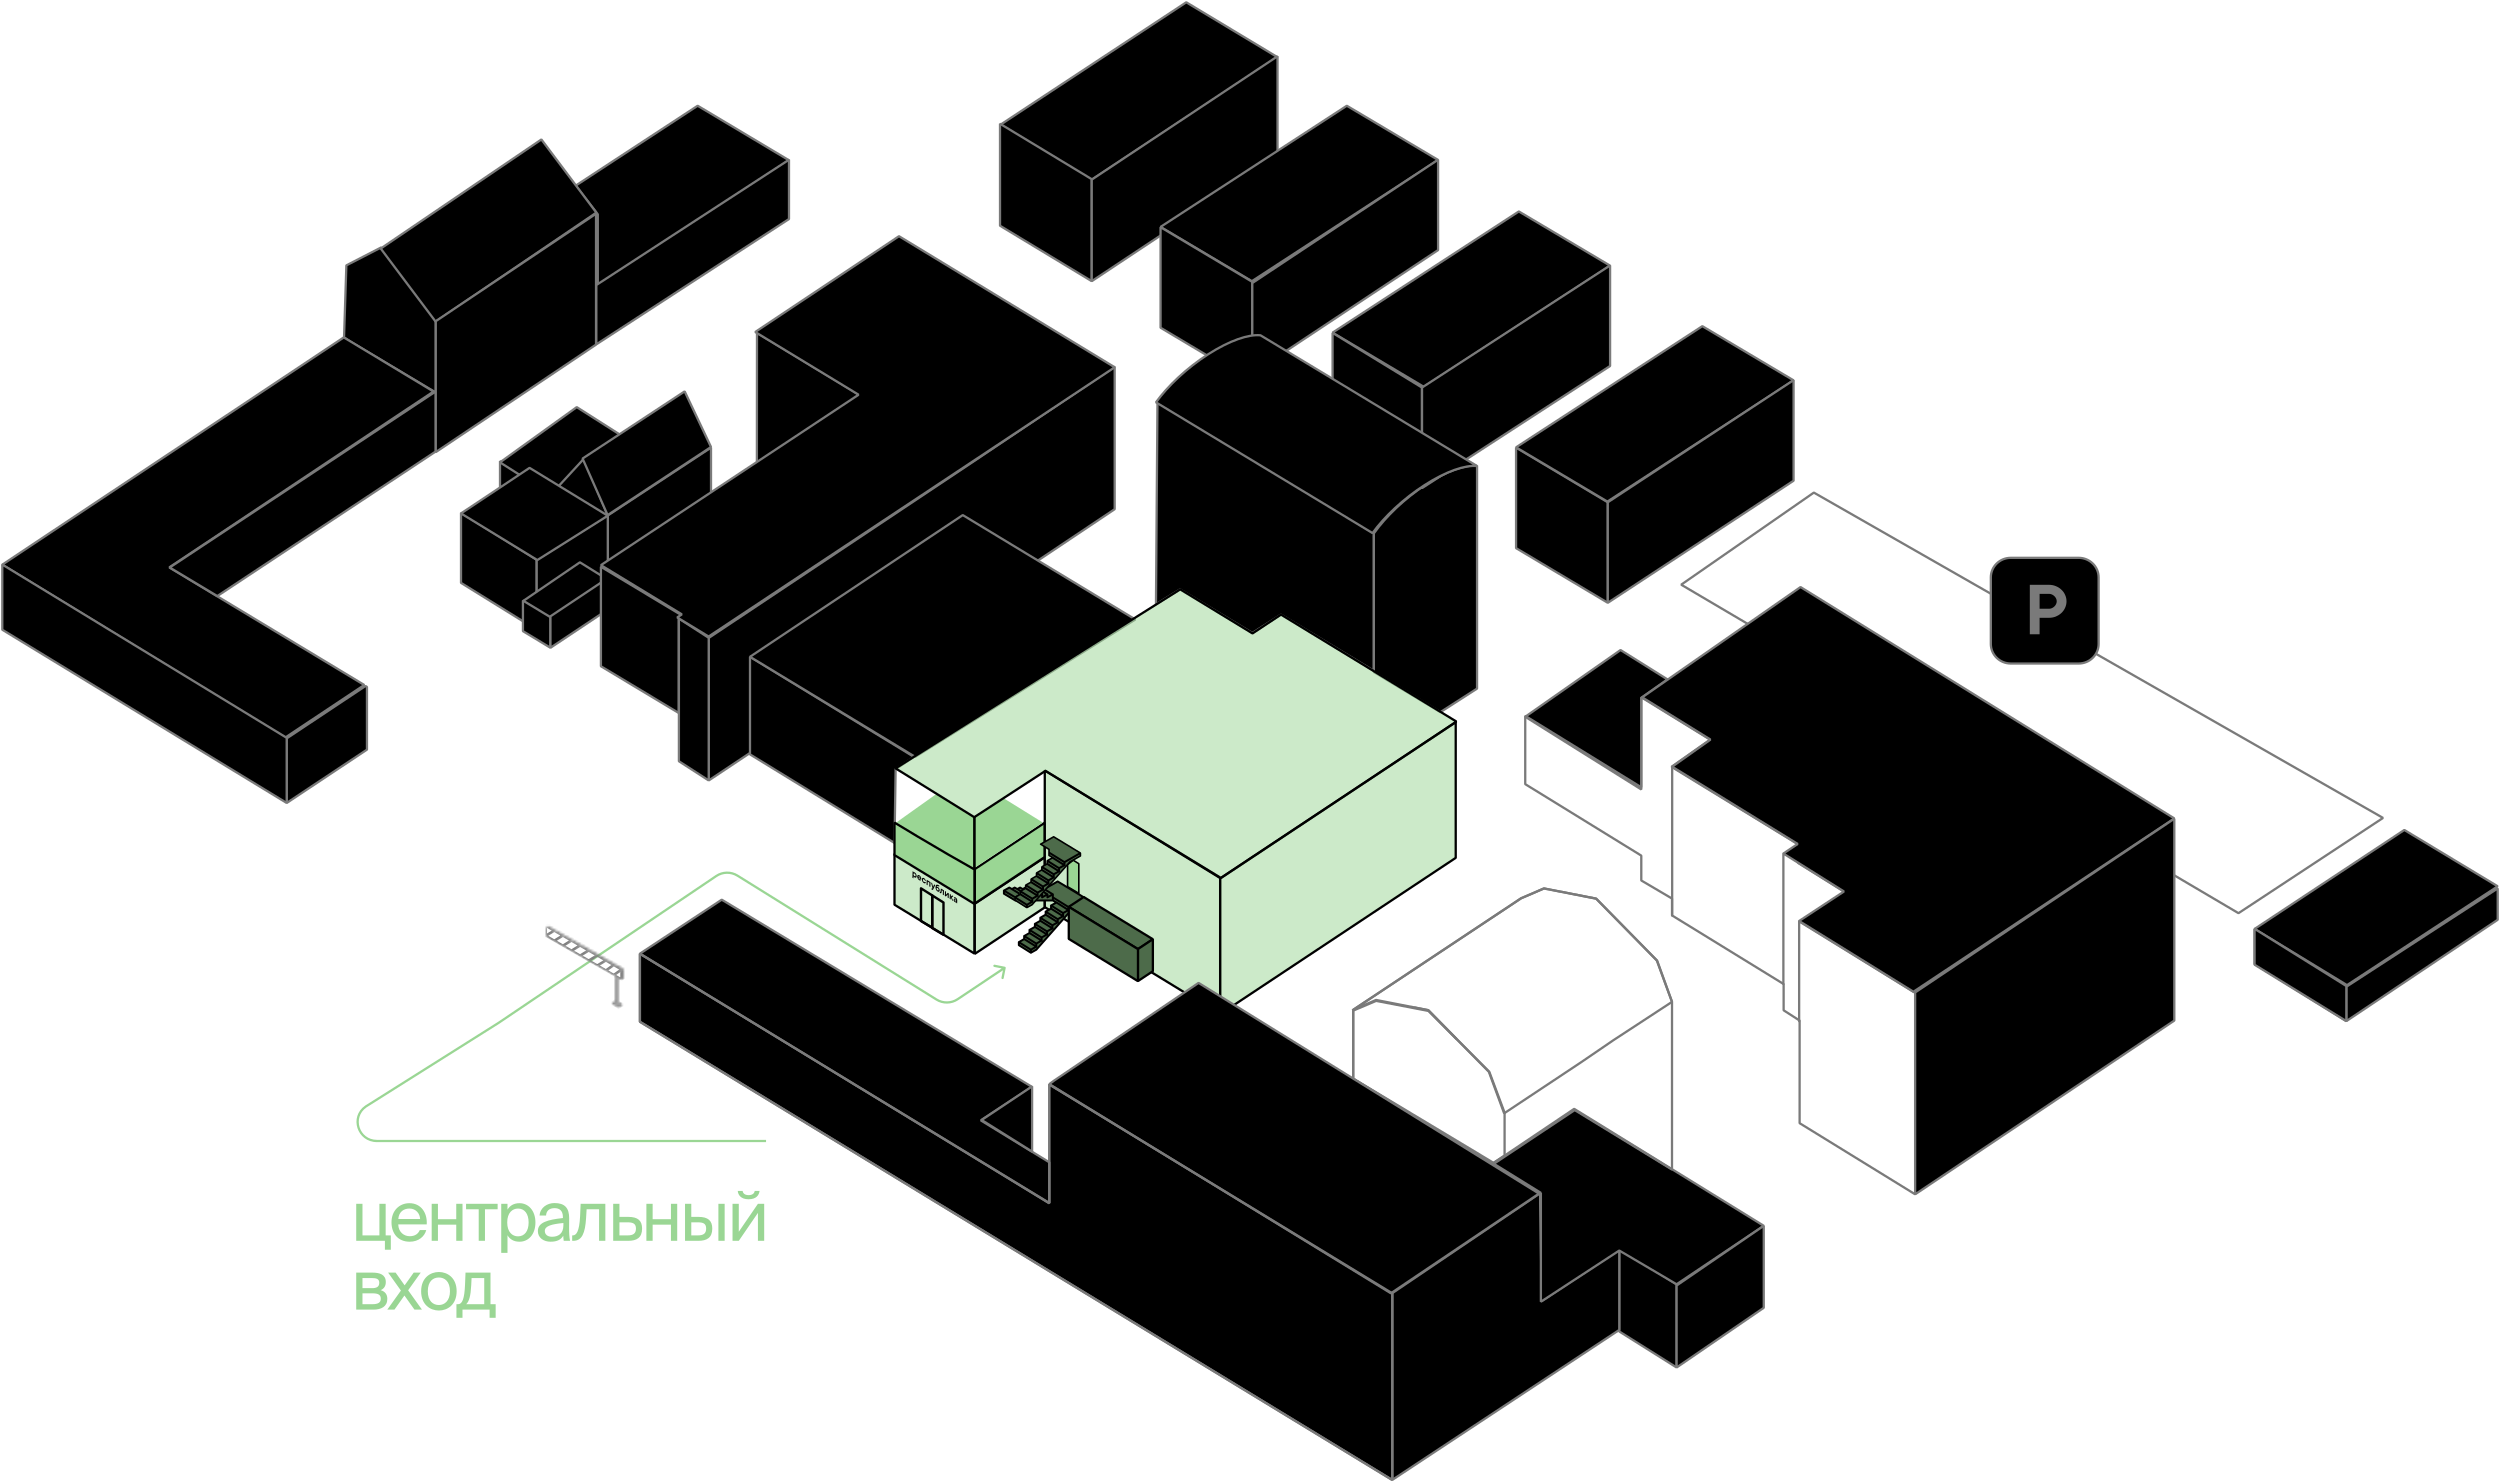
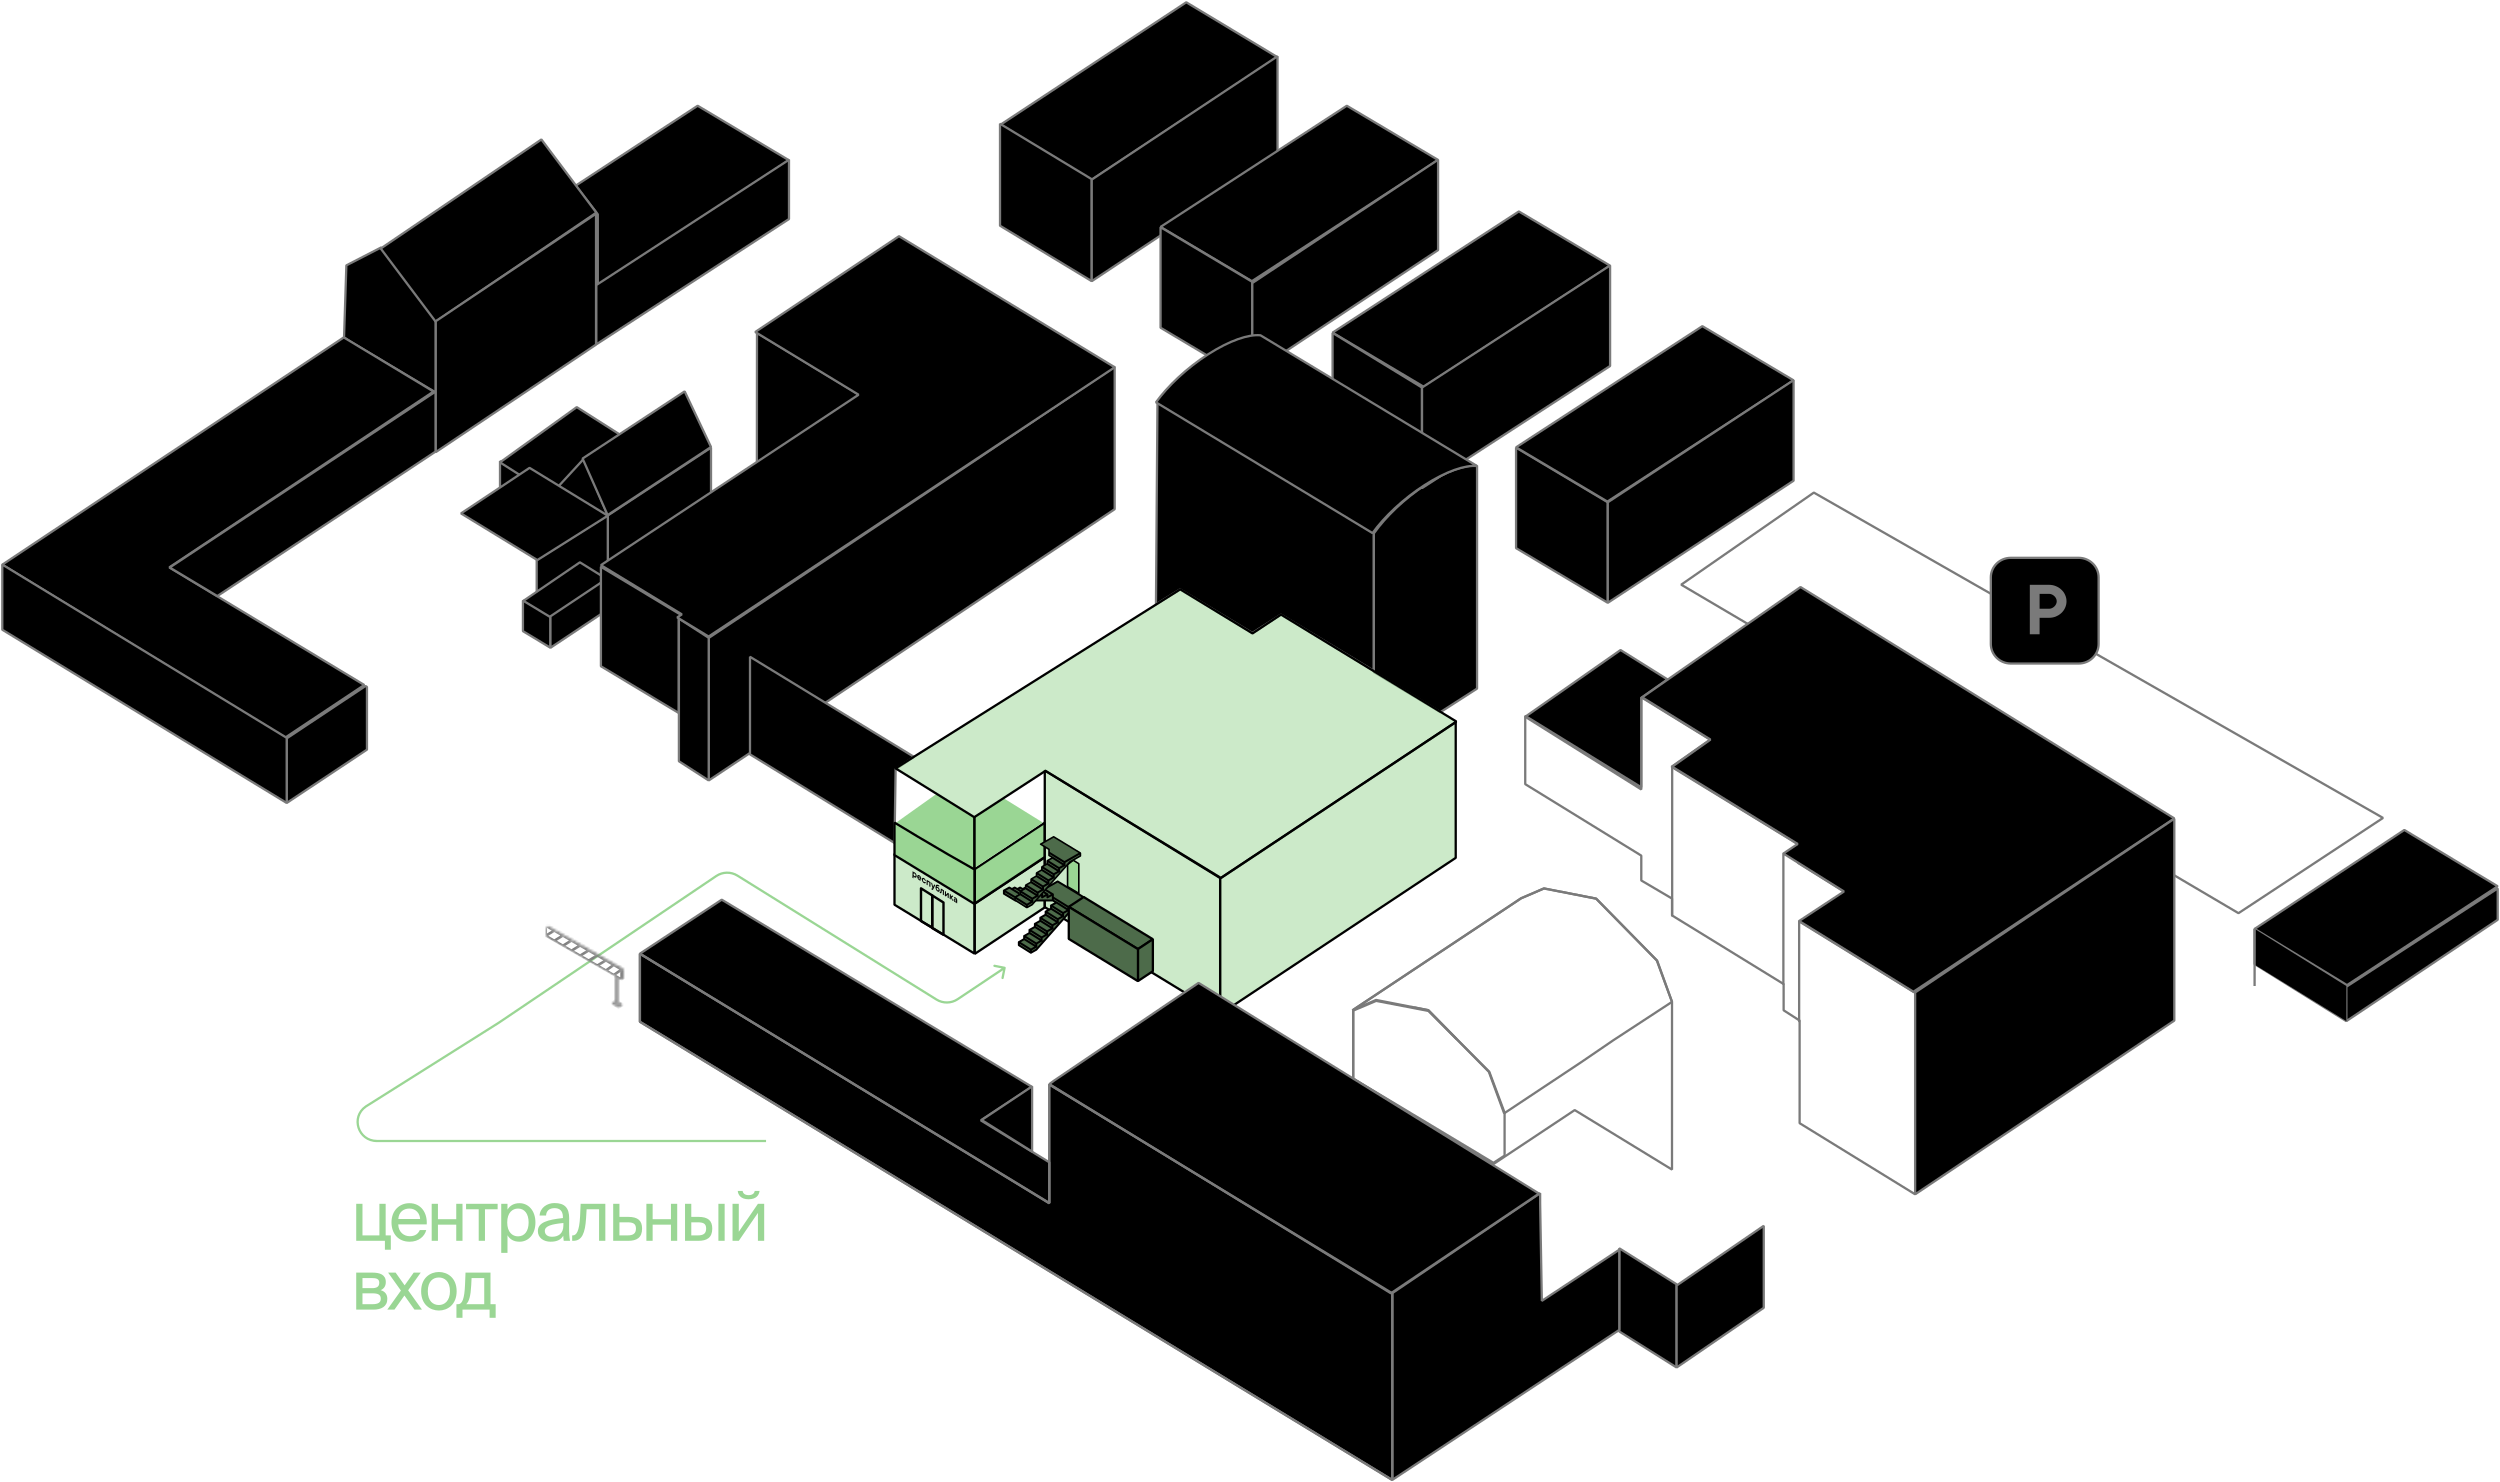
<svg xmlns="http://www.w3.org/2000/svg" width="1090" height="646" viewBox="0 0 1090 646" fill="none">
  <path d="M423.334 201.941L311.017 276.798L309 278.138V340.283V340.29L325.658 329.191L359.595 306.568L486 222.011V221.512V159.859L423.334 201.941Z" fill="black" stroke="#7A7A7A" stroke-miterlimit="10" stroke-linecap="round" stroke-linejoin="bevel" />
  <path d="M398.5 330L390.5 335.341L390 367.532L327 328.907V286.357L398.5 330Z" fill="black" stroke="#7A7A7A" stroke-miterlimit="10" stroke-linecap="round" stroke-linejoin="bevel" />
  <path d="M733 254.921L790.833 214.772L1039 356.618L975.977 398.146L733 254.921Z" stroke="#7A7A7A" stroke-miterlimit="10" stroke-linecap="round" stroke-linejoin="bevel" />
  <path d="M245 217.947V243.21L218 226.294V201.044L245 217.947Z" fill="black" stroke="#7A7A7A" stroke-miterlimit="10" stroke-linecap="round" stroke-linejoin="bevel" />
  <path d="M279 195.161V221.659L245 243.21V218.255L279 195.161Z" fill="black" stroke="#7A7A7A" stroke-miterlimit="10" stroke-linecap="round" stroke-linejoin="bevel" />
  <path d="M279 195.047L244.856 218.695L218 201.598L251.461 177.51L279 195.047Z" fill="black" stroke="#7A7A7A" stroke-miterlimit="10" stroke-linecap="round" stroke-linejoin="bevel" />
  <path d="M254.512 200.064L244 211.473V241.77L265 254.977V224.68L254.512 200.064Z" fill="black" stroke="#7A7A7A" stroke-miterlimit="10" stroke-linecap="round" stroke-linejoin="bevel" />
  <path d="M310 195.161V226.985L265 254.977V224.742L310 195.161Z" fill="black" stroke="#7A7A7A" stroke-miterlimit="10" stroke-linecap="round" stroke-linejoin="bevel" />
  <path d="M264.921 224.579L254 199.924L298.511 170.645L310 194.891L264.921 224.579Z" fill="black" stroke="#7A7A7A" stroke-miterlimit="10" stroke-linecap="round" stroke-linejoin="bevel" />
-   <path d="M234 244.039V274.589L201 254.135V223.598L234 244.039Z" fill="black" stroke="#7A7A7A" stroke-miterlimit="10" stroke-linecap="round" stroke-linejoin="bevel" />
  <path d="M265 224.579V255.138L234 274.589V244.036L265 224.579Z" fill="black" stroke="#7A7A7A" stroke-miterlimit="10" stroke-linecap="round" stroke-linejoin="bevel" />
  <path d="M265 224.844L234.275 244.19L201 223.853L230.887 203.986L265 224.844Z" fill="black" stroke="#7A7A7A" stroke-miterlimit="10" stroke-linecap="round" stroke-linejoin="bevel" />
  <path d="M375 172.348L330 202.024L330.045 145.149L375 172.348Z" fill="black" stroke="#7A7A7A" stroke-miterlimit="10" stroke-linecap="round" stroke-linejoin="bevel" />
  <path d="M252.836 245.171L228 262.101L240.182 269.687L265 252.744L252.836 245.171Z" fill="black" stroke="#7A7A7A" stroke-miterlimit="10" stroke-linecap="round" stroke-linejoin="bevel" />
  <path d="M228 261.841L228.006 275.187L240 282.435V269.094L228 261.841Z" fill="black" stroke="#7A7A7A" stroke-miterlimit="10" stroke-linecap="round" stroke-linejoin="bevel" />
  <path d="M240 268.712V282.435L265 265.769V252.036L240 268.712Z" fill="black" stroke="#7A7A7A" stroke-miterlimit="10" stroke-linecap="round" stroke-linejoin="bevel" />
  <path d="M298 268.733L295.942 270.08V310.872L262 290.494V247.133H262.013L298 268.733Z" fill="black" stroke="#7A7A7A" stroke-miterlimit="10" stroke-linecap="round" stroke-linejoin="bevel" />
  <path d="M309 278.084L296 269.687V331.898L309 340.29V278.084Z" fill="black" stroke="#7A7A7A" stroke-miterlimit="10" stroke-linecap="round" stroke-linejoin="bevel" />
  <path d="M391.958 102.983L329.274 144.75L374.338 172.099L262 246.401L297.286 267.864L295.268 269.202L308.957 277.531L486 160.135L391.958 102.983Z" fill="black" stroke="#7A7A7A" stroke-miterlimit="10" stroke-linecap="round" stroke-linejoin="bevel" />
  <path d="M599 232.477V292.5L558.5 268L546 276L514.5 257L504 263.5L504.659 174.567L599 232.477Z" fill="black" stroke="#7A7A7A" stroke-miterlimit="10" stroke-linecap="round" stroke-linejoin="bevel" />
  <path d="M643.91 203.061C638.752 202.576 630.638 205.401 621.498 211.387C612.306 217.411 604.144 225.276 599 232.544V293L628 310.5L644 300.23V203.005L643.91 203.061Z" fill="black" stroke="#7A7A7A" stroke-miterlimit="10" stroke-linecap="round" stroke-linejoin="bevel" />
  <path d="M809 387.359L895 328.523" stroke="#7A7A7A" stroke-miterlimit="10" stroke-linecap="round" stroke-linejoin="bevel" />
  <path d="M727 297.146L720.233 301.021L715 304.007L726.993 297.143L727 297.146Z" fill="black" stroke="#7A7A7A" stroke-miterlimit="10" stroke-linecap="round" stroke-linejoin="bevel" />
  <path d="M715.605 304.253V344.212L665 312.508L706.555 283.415L727 296.223L715.605 304.253Z" fill="black" stroke="#7A7A7A" stroke-miterlimit="10" stroke-linecap="round" stroke-linejoin="bevel" />
-   <path d="M495 270.088L399 329.994L327 286.357L419.763 224.579L495 270.088Z" fill="black" stroke="#7A7A7A" stroke-miterlimit="10" stroke-linecap="round" stroke-linejoin="bevel" />
  <path d="M425.053 394.005L455.517 373.794V395.509V395.633L424.991 415.894V356.626L425.053 394.005Z" fill="#9AD694" fill-opacity="0.5" stroke="black" stroke-width="1.002" stroke-miterlimit="10" stroke-linecap="round" stroke-linejoin="bevel" />
  <path d="M425.053 378.896L455.517 358.685V373.533V373.657L424.991 393.917V386.193L425.053 378.896Z" fill="#9AD694" stroke="black" stroke-width="1.002" stroke-miterlimit="10" stroke-linecap="round" stroke-linejoin="bevel" />
  <path d="M424.849 356.481V415.746L390 394.462V372.212L424.849 393.478V356.481Z" fill="#9AD694" fill-opacity="0.5" stroke="black" stroke-width="1.002" stroke-miterlimit="10" stroke-linecap="round" stroke-linejoin="bevel" />
  <path d="M390.451 358.84L408.5 346L424.5 356L437.766 348.15L454.592 358.578V358.702L424.067 378.962L390.451 358.84Z" fill="#9AD694" />
  <path d="M413.111 372.384L424.849 379.08V380.282V394.114L390 372.83V358.649L399.98 364.658L413.111 372.384Z" fill="#9AD694" stroke="black" stroke-width="1.002" stroke-miterlimit="10" stroke-linecap="round" stroke-linejoin="bevel" />
  <path d="M455.614 395.564L455.521 395.508V335.927L531.986 382.827V442.185L455.614 395.564Z" fill="#9AD694" fill-opacity="0.5" stroke="black" stroke-width="1.002" stroke-miterlimit="10" stroke-linecap="round" stroke-linejoin="bevel" />
  <path d="M558.524 267.928L546.1 276.168L514.592 256.938L390.451 334.995L424.784 356.298L455.825 336.087L532.289 382.77L635 314.611L558.524 267.928Z" fill="#9AD694" fill-opacity="0.5" stroke="black" stroke-width="1.002" stroke-miterlimit="10" stroke-linecap="round" stroke-linejoin="bevel" />
  <path d="M531.982 383.049V442.186L634.693 374.026V314.889L531.982 383.049Z" fill="#9AD694" fill-opacity="0.5" stroke="black" stroke-width="1.002" stroke-miterlimit="10" stroke-linecap="round" stroke-linejoin="bevel" />
  <path d="M451.752 414.133L449.541 415.372C449.426 415.436 449.283 415.432 449.173 415.359L444.256 412.146C444.159 412.082 444.101 411.975 444.101 411.86V411.039C444.101 410.917 444.167 410.804 444.274 410.743L446.074 409.713C446.156 409.666 446.215 409.59 446.237 409.5L446.514 408.414C446.538 408.32 446.601 408.24 446.688 408.195L448.644 407.162C448.757 407.102 448.828 406.986 448.828 406.86V406.035C448.828 405.927 448.88 405.825 448.968 405.76L450.841 404.382C450.898 404.34 450.941 404.283 450.964 404.216L451.415 402.888C451.44 402.814 451.491 402.75 451.559 402.707L453.275 401.637C453.343 401.594 453.394 401.53 453.419 401.455L453.864 400.146C453.891 400.068 453.945 400.003 454.016 399.961L455.537 399.066C455.614 399.021 455.67 398.949 455.694 398.865L455.973 397.908C455.995 397.834 456.041 397.77 456.104 397.724L457.837 396.489C457.899 396.445 457.944 396.382 457.966 396.31L458.423 394.815C458.446 394.743 458.491 394.68 458.553 394.636L459.918 393.663C460.13 393.511 460.103 393.193 459.868 393.078L459.058 392.681C459.009 392.656 458.954 392.644 458.898 392.645L442.969 392.814C442.908 392.815 442.847 392.799 442.793 392.77L437.8 389.995C437.69 389.934 437.623 389.82 437.623 389.697V388.703C437.623 388.591 437.679 388.485 437.773 388.421L439.739 387.086C439.838 387.019 439.966 387.006 440.077 387.053L440.995 387.439C441.078 387.474 441.171 387.476 441.256 387.445L442.393 387.027C442.478 386.996 442.571 386.998 442.654 387.032L443.601 387.43C443.696 387.47 443.804 387.467 443.896 387.422L444.656 387.049C444.748 387.004 444.856 387.001 444.95 387.041L445.862 387.424C445.965 387.467 446.084 387.46 446.18 387.403L446.749 387.068C446.845 387.012 446.963 387.004 447.067 387.047L447.978 387.43C448.073 387.47 448.181 387.467 448.273 387.422L449.033 387.049C449.125 387.004 449.233 387.001 449.327 387.041L450.254 387.43C450.349 387.47 450.457 387.467 450.549 387.422L451.318 387.045C451.405 387.002 451.506 386.997 451.597 387.031L452.739 387.451C452.814 387.478 452.896 387.479 452.972 387.455L454.278 387.028C454.375 386.996 454.481 387.008 454.569 387.059L455.136 387.394C455.242 387.455 455.372 387.459 455.481 387.403L461.083 384.494C461.192 384.438 461.323 384.441 461.429 384.504L472.645 391.17C472.75 391.232 472.814 391.344 472.814 391.463V392.788C472.814 392.911 472.747 393.025 472.638 393.086L467.964 395.704C467.93 395.724 467.899 395.749 467.873 395.779L451.844 414.059C451.818 414.089 451.786 414.114 451.752 414.133Z" fill="#4D6B4A" />
  <path d="M470.363 376.59V389.5L465.461 386.581V377L467.912 375.045L470.363 376.59Z" fill="#9AD694" stroke="black" stroke-width="0.7" stroke-linejoin="round" />
  <path d="M437.633 388.262C437.634 388.259 437.632 388.254 437.634 388.251C437.636 388.248 437.641 388.247 437.643 388.244C437.648 388.238 437.653 388.233 437.659 388.228C437.663 388.226 437.663 388.221 437.667 388.219L440.026 386.905C440.03 386.903 440.034 386.905 440.038 386.903C440.048 386.899 440.058 386.9 440.07 386.9C440.081 386.9 440.091 386.9 440.102 386.904C440.106 386.905 440.11 386.903 440.113 386.905L441.209 387.538L442.345 386.905C442.349 386.903 442.353 386.905 442.356 386.903C442.367 386.899 442.376 386.9 442.387 386.9C442.399 386.9 442.41 386.899 442.421 386.903C442.424 386.905 442.428 386.903 442.431 386.905L443.567 387.538L444.703 386.905C444.707 386.903 444.711 386.905 444.714 386.903C444.725 386.899 444.735 386.9 444.747 386.9C444.758 386.9 444.768 386.899 444.779 386.903C444.782 386.905 444.786 386.903 444.789 386.905L445.925 387.538L447.021 386.905C447.025 386.903 447.029 386.905 447.033 386.904C447.043 386.9 447.053 386.9 447.065 386.9C447.077 386.9 447.086 386.899 447.097 386.903C447.101 386.905 447.105 386.903 447.109 386.905L448.245 387.538L449.381 386.905C449.385 386.903 449.39 386.905 449.393 386.903C449.404 386.899 449.414 386.9 449.426 386.9C449.437 386.9 449.447 386.9 449.457 386.904C449.461 386.905 449.466 386.903 449.469 386.905L450.565 387.538L451.7 386.905C451.704 386.903 451.708 386.905 451.711 386.903C451.722 386.899 451.731 386.9 451.742 386.9C451.754 386.9 451.765 386.899 451.775 386.903C451.779 386.905 451.783 386.903 451.786 386.905L452.922 387.538L454.058 386.905C454.061 386.903 454.066 386.905 454.069 386.903C454.08 386.899 454.09 386.9 454.101 386.9C454.113 386.9 454.122 386.899 454.133 386.903C454.137 386.905 454.141 386.903 454.144 386.905L455.28 387.538L461.095 384.236C461.099 384.234 461.104 384.236 461.108 384.234C461.118 384.23 461.128 384.231 461.139 384.231C461.151 384.231 461.161 384.231 461.171 384.234C461.175 384.236 461.18 384.234 461.183 384.236L472.945 391.376C472.949 391.379 472.949 391.383 472.953 391.385C472.959 391.39 472.963 391.394 472.968 391.401C472.971 391.404 472.975 391.404 472.977 391.407C472.98 391.411 472.977 391.415 472.979 391.419C472.982 391.427 472.984 391.432 472.985 391.44C472.985 391.444 472.989 391.447 472.989 391.451V392.804C472.989 392.808 472.985 392.811 472.985 392.815C472.984 392.826 472.978 392.834 472.973 392.844C472.967 392.854 472.962 392.862 472.953 392.869C472.95 392.872 472.949 392.877 472.946 392.879L468.279 395.541L451.894 414.132C451.89 414.136 451.885 414.135 451.881 414.138C451.877 414.142 451.876 414.148 451.871 414.151L449.512 415.466C449.498 415.474 449.483 415.478 449.468 415.478C449.453 415.478 449.438 415.474 449.424 415.466L444.176 412.169C444.172 412.167 444.172 412.162 444.168 412.16C444.159 412.153 444.155 412.145 444.149 412.134C444.142 412.125 444.137 412.116 444.136 412.105C444.136 412.101 444.131 412.098 444.131 412.094V410.78C444.131 410.776 444.136 410.773 444.136 410.77C444.137 410.762 444.139 410.757 444.142 410.749C444.144 410.745 444.141 410.74 444.144 410.737C444.146 410.733 444.151 410.733 444.153 410.73C444.158 410.723 444.162 410.719 444.168 410.715C444.171 410.712 444.171 410.708 444.175 410.705L446.452 409.377V408.112C446.452 408.107 446.455 408.105 446.456 408.101C446.457 408.093 446.459 408.087 446.462 408.08C446.464 408.076 446.462 408.072 446.464 408.069C446.466 408.065 446.471 408.065 446.473 408.062C446.478 408.055 446.482 408.051 446.488 408.046C446.492 408.043 446.492 408.039 446.496 408.037L448.772 406.746V405.442C448.772 405.438 448.776 405.435 448.776 405.431C448.777 405.424 448.779 405.418 448.782 405.411C448.784 405.406 448.781 405.403 448.784 405.4C448.786 405.396 448.791 405.396 448.793 405.392C448.798 405.386 448.802 405.381 448.809 405.377C448.812 405.374 448.813 405.369 448.817 405.368L451.131 404.078V402.814C451.131 402.809 451.135 402.806 451.135 402.803C451.137 402.795 451.138 402.789 451.141 402.782C451.142 402.778 451.141 402.773 451.142 402.771C451.145 402.767 451.15 402.767 451.152 402.763C451.157 402.757 451.161 402.753 451.167 402.748C451.171 402.745 451.171 402.74 451.175 402.738L453.49 401.409V400.144C453.49 400.139 453.494 400.137 453.494 400.134C453.495 400.125 453.497 400.12 453.5 400.112C453.502 400.109 453.499 400.104 453.502 400.101C453.504 400.097 453.509 400.097 453.511 400.093C453.516 400.087 453.52 400.083 453.527 400.078C453.53 400.076 453.53 400.071 453.533 400.069L455.811 398.741V397.475C455.811 397.471 455.814 397.468 455.815 397.464C455.816 397.456 455.818 397.45 455.821 397.443C455.822 397.439 455.821 397.435 455.822 397.432C455.825 397.429 455.829 397.428 455.832 397.425C455.836 397.419 455.841 397.414 455.847 397.409C455.851 397.406 455.851 397.402 455.855 397.4L458.169 396.11V394.806C458.169 394.802 458.173 394.8 458.174 394.795C458.175 394.788 458.177 394.781 458.179 394.775C458.181 394.77 458.179 394.767 458.181 394.763C458.183 394.76 458.188 394.759 458.19 394.756C458.195 394.75 458.199 394.745 458.206 394.741C458.21 394.738 458.21 394.733 458.214 394.732L460.439 393.491L459.02 392.69H442.648C442.632 392.69 442.618 392.685 442.604 392.678L437.667 389.724C437.663 389.722 437.663 389.717 437.66 389.715C437.65 389.708 437.645 389.699 437.639 389.69C437.633 389.68 437.629 389.671 437.627 389.66C437.626 389.657 437.623 389.653 437.623 389.65V388.296C437.623 388.291 437.626 388.289 437.627 388.284C437.628 388.275 437.629 388.269 437.633 388.262ZM451.771 414.007L468.155 395.416C468.159 395.412 468.165 395.413 468.169 395.409C468.172 395.406 468.173 395.4 468.178 395.398L472.813 392.754V391.602L465.951 395.522V396.788C465.951 396.792 465.947 396.795 465.946 396.799C465.945 396.807 465.944 396.813 465.94 396.82C465.939 396.824 465.941 396.828 465.939 396.831C465.937 396.834 465.933 396.833 465.931 396.836C465.925 396.843 465.921 396.849 465.914 396.854C465.911 396.856 465.91 396.861 465.906 396.863L463.592 398.153V399.456C463.592 399.461 463.588 399.463 463.588 399.467C463.587 399.475 463.585 399.481 463.582 399.488C463.581 399.492 463.582 399.496 463.581 399.499C463.579 399.503 463.574 399.502 463.572 399.505C463.566 399.511 463.563 399.517 463.556 399.522C463.552 399.525 463.552 399.529 463.548 399.531L461.273 400.821V402.125C461.273 402.129 461.269 402.132 461.268 402.136C461.267 402.144 461.265 402.149 461.262 402.157C461.261 402.161 461.263 402.165 461.261 402.168C461.259 402.171 461.255 402.17 461.252 402.173C461.247 402.18 461.243 402.185 461.236 402.191C461.233 402.193 461.232 402.198 461.229 402.2L458.953 403.489V404.754C458.953 404.758 458.949 404.761 458.949 404.764C458.948 404.772 458.946 404.778 458.943 404.786C458.941 404.789 458.943 404.794 458.941 404.797C458.94 404.8 458.935 404.799 458.933 404.802C458.928 404.809 458.924 404.814 458.916 404.82C458.913 404.822 458.913 404.827 458.91 404.829L456.595 406.157V407.423C456.595 407.427 456.59 407.43 456.59 407.433C456.589 407.442 456.587 407.447 456.584 407.455C456.583 407.458 456.584 407.463 456.583 407.466C456.581 407.468 456.576 407.468 456.574 407.471C456.569 407.478 456.564 407.483 456.557 407.488C456.554 407.491 456.554 407.496 456.549 407.498L454.235 408.789V410.092C454.235 410.097 454.231 410.099 454.231 410.103C454.23 410.111 454.228 410.117 454.225 410.124C454.224 410.128 454.225 410.132 454.224 410.135C454.222 410.138 454.217 410.137 454.215 410.141C454.21 410.147 454.205 410.153 454.198 410.158C454.195 410.161 454.195 410.165 454.191 410.167L451.915 411.457V412.722C451.915 412.727 451.911 412.729 451.911 412.733C451.909 412.741 451.908 412.746 451.904 412.754C451.903 412.757 451.905 412.762 451.903 412.765C451.901 412.768 451.897 412.767 451.895 412.77C451.889 412.777 451.885 412.782 451.878 412.788C451.875 412.79 451.874 412.795 451.871 412.797L449.555 414.124V415.241L451.771 414.007ZM461.144 384.411L455.462 387.637L459.087 389.858C459.091 389.861 459.091 389.865 459.095 389.867C459.101 389.872 459.106 389.877 459.111 389.884C459.113 389.887 459.118 389.887 459.12 389.891C459.122 389.894 459.12 389.898 459.121 389.902C459.124 389.909 459.126 389.915 459.127 389.922C459.128 389.926 459.132 389.929 459.132 389.933V391.198L465.863 395.373L472.725 391.451L461.144 384.411ZM454.106 387.08L453.104 387.638L456.728 389.859C456.732 389.861 456.732 389.866 456.736 389.868C456.742 389.873 456.747 389.877 456.751 389.884C456.754 389.887 456.759 389.887 456.761 389.89C456.762 389.894 456.761 389.898 456.762 389.902C456.765 389.909 456.767 389.915 456.768 389.922C456.768 389.926 456.772 389.929 456.772 389.933V391.099L458.865 389.933L455.241 387.712L454.106 387.08ZM451.747 387.08L450.745 387.638L454.408 389.859C454.412 389.861 454.412 389.866 454.415 389.868C454.422 389.873 454.426 389.877 454.432 389.884C454.434 389.887 454.439 389.887 454.441 389.891C454.443 389.895 454.441 389.899 454.442 389.902C454.445 389.91 454.447 389.915 454.448 389.923C454.449 389.927 454.453 389.93 454.453 389.934V391.098L456.508 389.934L452.882 387.713L451.747 387.08ZM449.427 387.08L448.426 387.638L452.049 389.859C452.053 389.861 452.053 389.866 452.056 389.868C452.063 389.873 452.067 389.877 452.072 389.884C452.075 389.887 452.08 389.887 452.081 389.891C452.083 389.895 452.081 389.899 452.083 389.902C452.086 389.91 452.088 389.915 452.088 389.923C452.089 389.927 452.093 389.93 452.093 389.934V391.099L454.186 389.933L450.524 387.712L449.427 387.08ZM447.069 387.08L446.102 387.637L449.69 389.859C449.694 389.861 449.694 389.865 449.698 389.868C449.704 389.873 449.708 389.877 449.713 389.884C449.716 389.887 449.72 389.887 449.722 389.89C449.724 389.894 449.722 389.898 449.724 389.902C449.727 389.91 449.728 389.915 449.729 389.923C449.73 389.927 449.734 389.93 449.734 389.934V391.099L451.827 389.933L448.204 387.713L447.069 387.08ZM444.748 387.08L443.747 387.638L447.371 389.859C447.374 389.861 447.375 389.866 447.378 389.868C447.385 389.873 447.389 389.877 447.394 389.884C447.396 389.887 447.401 389.887 447.403 389.891C447.405 389.895 447.403 389.899 447.404 389.902C447.407 389.91 447.409 389.915 447.41 389.923C447.411 389.927 447.415 389.93 447.415 389.934V391.098L449.47 389.933L445.883 387.712L444.748 387.08ZM442.389 387.08L441.387 387.638L445.011 389.859C445.015 389.861 445.015 389.866 445.019 389.868C445.025 389.873 445.029 389.877 445.034 389.884C445.037 389.887 445.041 389.887 445.044 389.89C445.045 389.894 445.044 389.898 445.045 389.902C445.048 389.909 445.05 389.915 445.051 389.922C445.051 389.926 445.056 389.929 445.056 389.933V391.099L447.149 389.933L443.525 387.712L442.389 387.08ZM440.068 387.08L437.888 388.295L442.647 391.148L444.79 389.933L441.165 387.712L440.068 387.08ZM455.986 398.74L461.097 401.974V400.821L455.986 397.625V398.74ZM453.666 401.409L458.777 404.605V403.49L453.666 400.294V401.409ZM448.948 406.745L454.059 409.942V408.789L448.948 405.591V406.745ZM446.628 409.375L451.739 412.573V411.457L446.628 408.261V409.375ZM449.379 414.125L444.308 410.93V412.044L449.379 415.24V414.125ZM449.468 413.975L451.651 412.723L446.541 409.526L444.394 410.778L449.468 413.975ZM451.827 411.307L453.97 410.092L448.859 406.896L446.716 408.11L451.827 411.307ZM454.147 408.639L456.328 407.423L451.218 404.226L449.037 405.442L454.147 408.639ZM451.307 404.077L456.418 407.274V406.158L451.307 402.962V404.077ZM456.506 406.008L458.69 404.755L453.579 401.558L451.394 402.812L456.506 406.008ZM458.865 403.34L461.009 402.125L455.898 398.891L453.752 400.143L458.865 403.34ZM461.185 400.672L463.328 399.456L458.257 396.259L456.076 397.475L461.185 400.672ZM458.345 396.11L463.416 399.306V398.153L458.345 394.956V396.11ZM463.504 398.003L465.686 396.787L460.615 393.591L458.434 394.807L463.504 398.003ZM460.66 393.415L465.775 396.638V395.522L459.131 391.399V392.552L460.66 393.415ZM458.955 391.248V390.082L456.728 391.324C456.714 391.331 456.699 391.335 456.684 391.335C456.655 391.335 456.632 391.318 456.616 391.296C456.614 391.293 456.609 391.294 456.607 391.291C456.604 391.284 456.607 391.277 456.605 391.269C456.603 391.262 456.596 391.257 456.596 391.248V390.084L454.408 391.324C454.395 391.331 454.38 391.335 454.364 391.335C454.335 391.335 454.313 391.318 454.297 391.296C454.294 391.294 454.29 391.295 454.288 391.292C454.284 391.285 454.287 391.277 454.285 391.27C454.282 391.262 454.276 391.257 454.276 391.248V390.083L452.048 391.324C452.034 391.332 452.02 391.335 452.004 391.335C451.975 391.335 451.952 391.318 451.936 391.296C451.934 391.294 451.929 391.294 451.928 391.291C451.924 391.284 451.926 391.277 451.924 391.27C451.923 391.262 451.916 391.257 451.916 391.249V390.083L449.688 391.324C449.675 391.332 449.66 391.336 449.645 391.336C449.615 391.336 449.593 391.319 449.577 391.296C449.575 391.294 449.57 391.295 449.568 391.292C449.564 391.285 449.567 391.278 449.565 391.27C449.563 391.263 449.556 391.258 449.556 391.249V390.085L447.369 391.324C447.355 391.332 447.34 391.336 447.325 391.336C447.296 391.336 447.273 391.319 447.257 391.298C447.255 391.295 447.25 391.296 447.249 391.293C447.244 391.286 447.247 391.278 447.245 391.271C447.243 391.263 447.236 391.258 447.236 391.249V390.084L445.008 391.325C444.995 391.333 444.98 391.336 444.964 391.336C444.935 391.336 444.913 391.319 444.897 391.297C444.894 391.294 444.89 391.295 444.888 391.292C444.884 391.285 444.887 391.278 444.885 391.271C444.883 391.263 444.876 391.258 444.876 391.25V390.085L442.733 391.3V392.517H458.955V391.248ZM442.559 391.298L437.799 388.444V389.598L442.559 392.452V391.298Z" fill="#7A7A7A" stroke="black" stroke-width="0.7" />
  <path d="M450.001 394.561L447.79 395.8C447.675 395.864 447.532 395.859 447.422 395.787L442.505 392.573C442.408 392.509 442.35 392.402 442.35 392.288V391.466C442.35 391.345 442.416 391.232 442.523 391.17L444.323 390.14C444.405 390.094 444.464 390.017 444.486 389.927L444.763 388.841C444.787 388.748 444.85 388.668 444.937 388.622L446.893 387.589C447.006 387.53 447.077 387.414 447.077 387.287V386.462C447.077 386.354 447.129 386.252 447.217 386.187L449.09 384.81C449.147 384.768 449.19 384.71 449.213 384.644L449.664 383.316C449.689 383.241 449.74 383.177 449.808 383.135L451.524 382.064C451.592 382.021 451.643 381.957 451.668 381.883L452.113 380.574C452.14 380.496 452.194 380.43 452.265 380.388L453.786 379.493C453.863 379.448 453.919 379.376 453.943 379.293L454.222 378.335C454.244 378.261 454.29 378.197 454.353 378.152L456.086 376.916C456.148 376.872 456.193 376.809 456.215 376.737L456.672 375.242C456.695 375.17 456.74 375.107 456.802 375.063L458.167 374.09C458.379 373.938 458.352 373.62 458.117 373.505L457.425 373.165C457.307 373.107 457.232 372.989 457.232 372.858V370.672C457.232 370.561 457.177 370.457 457.085 370.393L454.016 368.243C453.804 368.094 453.826 367.78 454.056 367.66L459.332 364.921C459.441 364.864 459.572 364.868 459.678 364.931L470.895 371.597C470.999 371.659 471.063 371.771 471.063 371.89V373.215C471.063 373.338 470.996 373.452 470.887 373.513L466.213 376.131C466.179 376.151 466.148 376.176 466.122 376.206L450.092 394.486C450.067 394.516 450.035 394.541 450.001 394.561Z" fill="#4D6B4A" />
  <path d="M450.02 394.435L466.405 375.844C466.408 375.84 466.414 375.84 466.418 375.837C466.422 375.834 466.422 375.828 466.427 375.826L471.062 373.182V372.029L464.2 375.95V377.216C464.2 377.22 464.196 377.223 464.195 377.227C464.195 377.235 464.193 377.241 464.19 377.248C464.188 377.252 464.19 377.256 464.188 377.259C464.187 377.262 464.182 377.261 464.18 377.264C464.175 377.271 464.17 377.276 464.163 377.281C464.16 377.284 464.159 377.289 464.155 377.291L461.841 378.581V379.884C461.841 379.889 461.837 379.891 461.837 379.895C461.836 379.903 461.834 379.909 461.831 379.916C461.83 379.92 461.832 379.924 461.83 379.927C461.828 379.931 461.823 379.93 461.821 379.932C461.816 379.939 461.812 379.944 461.805 379.95C461.801 379.953 461.801 379.957 461.797 379.959L459.522 381.249V382.553C459.522 382.557 459.518 382.56 459.517 382.564C459.516 382.572 459.515 382.577 459.511 382.585C459.51 382.588 459.512 382.593 459.51 382.596C459.508 382.599 459.504 382.598 459.502 382.601C459.496 382.608 459.493 382.613 459.485 382.619C459.482 382.621 459.481 382.626 459.478 382.628L457.202 383.917V385.182C457.202 385.186 457.198 385.189 457.198 385.192C457.197 385.2 457.195 385.206 457.192 385.213C457.191 385.217 457.192 385.221 457.191 385.225C457.189 385.228 457.185 385.227 457.183 385.23C457.177 385.237 457.173 385.242 457.166 385.247C457.163 385.25 457.162 385.255 457.159 385.256L454.844 386.585V387.851C454.844 387.855 454.84 387.857 454.839 387.861C454.838 387.87 454.836 387.875 454.833 387.883C454.832 387.886 454.834 387.89 454.832 387.894C454.83 387.896 454.826 387.896 454.823 387.899C454.818 387.906 454.814 387.911 454.806 387.916C454.803 387.919 454.803 387.924 454.799 387.925L452.485 389.217V390.52C452.485 390.525 452.481 390.527 452.48 390.531C452.479 390.539 452.477 390.545 452.474 390.552C452.473 390.556 452.475 390.56 452.473 390.563C452.471 390.566 452.466 390.565 452.464 390.568C452.459 390.575 452.455 390.58 452.447 390.586C452.444 390.589 452.444 390.593 452.44 390.595L450.165 391.885V393.15C450.165 393.155 450.16 393.157 450.16 393.161C450.159 393.169 450.157 393.174 450.154 393.182C450.152 393.185 450.155 393.19 450.152 393.193C450.15 393.196 450.146 393.195 450.144 393.198C450.138 393.205 450.134 393.21 450.127 393.216C450.124 393.218 450.124 393.223 450.12 393.225L447.804 394.552V395.669L450.02 394.435ZM459.393 364.838L453.711 368.065L457.337 370.286C457.34 370.288 457.34 370.293 457.344 370.295C457.351 370.3 457.355 370.304 457.36 370.311C457.363 370.314 457.367 370.315 457.369 370.318C457.371 370.322 457.369 370.326 457.371 370.329C457.374 370.337 457.375 370.342 457.376 370.35C457.377 370.354 457.381 370.357 457.381 370.361V371.626L464.112 375.8L470.975 371.879L459.393 364.838ZM454.236 379.168L459.346 382.402V381.249L454.236 378.052V379.168ZM451.916 381.836L457.026 385.033V383.918L451.916 380.721V381.836ZM447.197 387.173L452.308 390.37V389.217L447.197 386.019V387.173ZM444.877 389.803L449.988 393.001V391.885L444.877 388.688V389.803ZM447.629 394.553L442.557 391.358V392.471L447.629 395.668V394.553ZM447.717 394.403L449.9 393.151L444.79 389.953L442.644 391.206L447.717 394.403ZM450.076 391.735L452.219 390.52L447.109 387.324L444.965 388.538L450.076 391.735ZM452.396 389.067L454.577 387.851L449.467 384.654L447.286 385.87L452.396 389.067ZM449.556 384.504L454.667 387.702V386.586L449.556 383.39V384.504ZM454.755 386.436L456.939 385.183L451.828 381.986L449.643 383.239L454.755 386.436ZM457.114 383.768L459.258 382.553L454.147 379.319L452.001 380.571L457.114 383.768ZM459.434 381.099L461.577 379.884L456.506 376.687L454.325 377.903L459.434 381.099ZM456.595 376.537L461.665 379.734V378.58L456.595 375.384V376.537ZM461.754 378.431L463.935 377.215L458.864 374.018L456.683 375.235L461.754 378.431ZM458.909 373.843L464.024 377.066V375.95L457.381 371.827V372.979L458.909 373.843Z" stroke="black" stroke-width="0.7" stroke-linejoin="round" />
  <path d="M398.842 380.392C398.956 380.462 399.063 380.556 399.165 380.675C399.267 380.79 399.354 380.92 399.427 381.065C399.503 381.209 399.562 381.361 399.602 381.52C399.645 381.681 399.664 381.839 399.658 381.996C399.653 382.152 399.624 382.281 399.571 382.384C399.522 382.488 399.455 382.564 399.372 382.614C399.292 382.661 399.199 382.681 399.094 382.673C398.989 382.662 398.879 382.621 398.765 382.552C398.688 382.505 398.621 382.452 398.563 382.395C398.508 382.339 398.46 382.287 398.419 382.236C398.372 382.176 398.331 382.115 398.296 382.052L398.263 382.971L397.806 382.691L397.907 379.843L398.245 380.05L398.317 380.305C398.358 380.287 398.406 380.277 398.46 380.276C398.506 380.276 398.561 380.283 398.626 380.298C398.691 380.312 398.762 380.344 398.842 380.392ZM398.287 381.155C398.281 381.33 398.319 381.496 398.403 381.654C398.487 381.811 398.594 381.93 398.723 382.01C398.853 382.089 398.964 382.104 399.055 382.053C399.146 382.003 399.195 381.89 399.201 381.715C399.207 381.541 399.169 381.375 399.085 381.217C399.001 381.059 398.894 380.941 398.764 380.861C398.635 380.781 398.524 380.767 398.433 380.817C398.342 380.868 398.293 380.981 398.287 381.155Z" fill="black" />
  <path d="M401.611 383.615C401.584 383.68 401.544 383.737 401.491 383.786C401.441 383.836 401.379 383.872 401.305 383.892C401.234 383.911 401.152 383.913 401.061 383.897C400.972 383.884 400.876 383.845 400.772 383.782C400.648 383.705 400.531 383.606 400.422 383.482C400.315 383.358 400.221 383.22 400.14 383.07C400.061 382.922 399.999 382.768 399.953 382.608C399.91 382.448 399.891 382.292 399.896 382.142C399.902 381.992 399.931 381.867 399.983 381.768C400.038 381.667 400.108 381.593 400.194 381.545C400.282 381.499 400.382 381.482 400.492 381.493C400.606 381.503 400.725 381.546 400.849 381.623C400.969 381.696 401.08 381.791 401.184 381.908C401.289 382.025 401.379 382.155 401.455 382.299C401.531 382.443 401.589 382.595 401.629 382.758C401.672 382.919 401.691 383.079 401.685 383.238C401.684 383.263 401.682 383.286 401.679 383.309C401.675 383.329 401.672 383.349 401.669 383.369C401.665 383.392 401.662 383.413 401.658 383.432L400.386 382.653C400.403 382.77 400.445 382.885 400.512 382.998C400.578 383.11 400.671 383.203 400.79 383.277C400.851 383.314 400.902 383.337 400.942 383.346C400.985 383.357 401.021 383.36 401.052 383.357C401.084 383.352 401.112 383.34 401.134 383.323L401.611 383.615ZM400.831 382.128C400.712 382.055 400.612 382.035 400.533 382.067C400.456 382.101 400.404 382.17 400.379 382.274L401.254 382.809C401.237 382.68 401.191 382.552 401.117 382.425C401.046 382.3 400.95 382.201 400.831 382.128Z" fill="black" />
  <path d="M403.682 384.743C403.658 384.835 403.618 384.914 403.564 384.981C403.511 385.045 403.445 385.093 403.368 385.124C403.292 385.152 403.205 385.16 403.108 385.147C403.011 385.132 402.908 385.09 402.799 385.024C402.675 384.947 402.558 384.848 402.448 384.724C402.342 384.6 402.248 384.462 402.167 384.312C402.088 384.164 402.026 384.01 401.98 383.85C401.937 383.69 401.918 383.534 401.923 383.384C401.929 383.234 401.958 383.109 402.01 383.01C402.065 382.909 402.135 382.834 402.221 382.787C402.309 382.741 402.409 382.724 402.519 382.735C402.633 382.745 402.752 382.788 402.876 382.864C402.985 382.931 403.086 383.016 403.18 383.121C403.274 383.223 403.356 383.334 403.428 383.456C403.499 383.575 403.559 383.699 403.605 383.828C403.652 383.954 403.685 384.075 403.702 384.192L403.245 383.912C403.226 383.844 403.199 383.777 403.163 383.712C403.132 383.655 403.092 383.596 403.043 383.535C402.994 383.47 402.932 383.416 402.858 383.37C402.728 383.29 402.618 383.276 402.527 383.326C402.436 383.377 402.387 383.489 402.381 383.664C402.374 383.839 402.413 384.005 402.497 384.162C402.58 384.32 402.687 384.439 402.817 384.519C402.891 384.564 402.954 384.587 403.006 384.587C403.057 384.587 403.099 384.579 403.133 384.561C403.171 384.541 403.202 384.509 403.225 384.464L403.682 384.743Z" fill="black" />
  <path d="M405.698 384.617L405.622 386.73L405.165 386.45L405.222 384.842L404.487 384.391L404.43 385.999L403.973 385.719L404.048 383.606L405.698 384.617Z" fill="black" />
  <path d="M405.938 384.764L406.414 385.056L406.823 386.715L407.289 385.592L407.766 385.885C407.622 386.191 407.492 386.468 407.375 386.715C407.325 386.823 407.275 386.927 407.226 387.028C407.179 387.13 407.136 387.225 407.098 387.311C407.06 387.394 407.028 387.463 407.001 387.519C406.975 387.575 406.959 387.607 406.953 387.616C406.903 387.714 406.855 387.792 406.807 387.85C406.761 387.913 406.712 387.957 406.66 387.981C406.607 388.005 406.552 388.012 406.492 388.001C406.433 387.99 406.366 387.961 406.292 387.916C406.271 387.903 406.25 387.888 406.229 387.872C406.21 387.861 406.195 387.849 406.182 387.838C406.163 387.824 406.147 387.81 406.134 387.795L406.15 387.359C406.251 387.42 406.328 387.441 406.383 387.422C406.441 387.404 406.485 387.364 406.517 387.302L406.561 387.212L405.938 384.764Z" fill="black" />
  <path d="M408.914 386.705C409.028 386.775 409.133 386.864 409.229 386.974C409.328 387.081 409.412 387.201 409.481 387.334C409.552 387.465 409.606 387.607 409.644 387.758C409.682 387.907 409.698 388.059 409.693 388.215C409.688 388.359 409.66 388.479 409.611 388.573C409.561 388.669 409.495 388.738 409.413 388.781C409.33 388.821 409.233 388.833 409.123 388.819C409.012 388.805 408.892 388.758 408.762 388.678C408.632 388.598 408.513 388.497 408.403 388.374C408.294 388.247 408.2 388.105 408.122 387.947C408.044 387.787 407.984 387.612 407.942 387.424C407.902 387.237 407.886 387.04 407.894 386.831C407.904 386.534 407.941 386.297 408.005 386.12C408.068 385.94 408.164 385.818 408.293 385.757C408.423 385.695 408.588 385.692 408.79 385.747C408.991 385.798 409.236 385.906 409.525 386.071L409.508 386.576C409.298 386.454 409.123 386.367 408.984 386.317C408.848 386.268 408.736 386.249 408.649 386.261C408.565 386.275 408.501 386.316 408.458 386.384C408.418 386.453 408.387 386.542 408.367 386.652C408.406 386.623 408.453 386.604 408.507 386.597C408.554 386.591 408.61 386.594 408.678 386.608C408.745 386.617 408.824 386.65 408.914 386.705ZM409.235 387.935C409.238 387.868 409.228 387.796 409.207 387.72C409.185 387.644 409.155 387.571 409.117 387.501C409.079 387.431 409.034 387.365 408.982 387.305C408.93 387.246 408.875 387.197 408.816 387.162C408.755 387.124 408.698 387.103 408.644 387.098C408.59 387.093 408.542 387.102 408.501 387.123C408.459 387.145 408.426 387.179 408.4 387.226C408.376 387.274 408.364 387.332 408.361 387.399C408.359 387.47 408.367 387.542 408.386 387.616C408.408 387.692 408.437 387.765 408.476 387.836C408.514 387.906 408.559 387.971 408.611 388.031C408.663 388.088 408.719 388.135 408.78 388.172C408.839 388.208 408.895 388.23 408.949 388.238C409.003 388.243 409.05 388.235 409.092 388.213C409.133 388.192 409.167 388.157 409.193 388.111C409.219 388.064 409.233 388.006 409.235 387.935Z" fill="black" />
  <path d="M411.581 388.221L411.505 390.335L411.048 390.055L411.106 388.447L410.609 388.142L410.516 389.024C410.492 389.245 410.425 389.383 410.314 389.441C410.204 389.498 410.057 389.471 409.875 389.359C409.853 389.346 409.835 389.333 409.819 389.321C409.803 389.311 409.789 389.3 409.776 389.289C409.763 389.278 409.749 389.265 409.736 389.251L409.752 388.814L409.812 388.851C409.891 388.9 409.951 388.912 409.993 388.887C410.037 388.864 410.067 388.797 410.081 388.688L410.229 387.393L411.581 388.221Z" fill="black" />
  <path d="M413.688 389.513L413.612 391.626L413.155 391.345L413.203 390.013L412.38 390.871L411.943 390.603L412.018 388.489L412.475 388.769L412.428 390.102L413.25 389.245L413.688 389.513Z" fill="black" />
  <path d="M415.144 392.564L414.542 391.21L414.508 392.174L414.051 391.894L414.126 389.781L414.583 390.061L414.552 390.934L415.139 390.402L415.656 390.719L414.964 391.328L415.66 392.88L415.144 392.564Z" fill="black" />
  <path d="M416.671 391.317C416.775 391.381 416.869 391.461 416.955 391.557C417.041 391.651 417.115 391.754 417.176 391.866C417.236 391.978 417.283 392.096 417.313 392.218C417.347 392.342 417.361 392.463 417.357 392.583L417.311 393.892L416.973 393.685L416.901 393.43C416.857 393.446 416.809 393.456 416.757 393.459C416.711 393.462 416.656 393.456 416.591 393.442C416.527 393.424 416.455 393.391 416.376 393.342C416.177 393.221 416.026 393.072 415.924 392.897C415.823 392.719 415.775 392.542 415.781 392.368C415.784 392.263 415.805 392.179 415.842 392.114C415.883 392.049 415.946 392.011 416.033 392.002C416.12 391.989 416.234 392.008 416.373 392.059C416.514 392.109 416.69 392.197 416.899 392.326C416.903 392.209 416.879 392.102 416.825 392.003C416.775 391.907 416.704 391.831 416.614 391.775C416.553 391.738 416.504 391.72 416.466 391.722C416.43 391.725 416.402 391.734 416.38 391.749C416.354 391.768 416.337 391.797 416.328 391.835L415.87 391.554C415.885 391.463 415.912 391.386 415.952 391.323C415.995 391.261 416.05 391.219 416.119 391.195C416.188 391.171 416.268 391.168 416.359 391.187C416.453 391.204 416.557 391.247 416.671 391.317ZM416.47 392.978C416.589 393.051 416.686 393.069 416.76 393.034C416.838 392.997 416.878 392.914 416.883 392.785L416.886 392.693C416.751 392.61 416.642 392.551 416.56 392.516C416.477 392.478 416.411 392.458 416.362 392.457C416.317 392.454 416.285 392.465 416.268 392.493C416.251 392.52 416.241 392.556 416.24 392.602C416.237 392.66 416.258 392.727 416.302 392.804C416.345 392.878 416.401 392.935 416.47 392.978Z" fill="black" />
  <path d="M502.665 409.516L472.477 391.098L465.986 395.399L496.155 413.816V413.828L502.665 409.516Z" fill="#4D6B4A" stroke="black" stroke-width="1.002" stroke-miterlimit="10" stroke-linecap="round" stroke-linejoin="bevel" />
  <path d="M496.143 413.796L502.652 409.483V423.442L496.143 427.754V413.796Z" fill="#4D6B4A" stroke="black" stroke-width="1.002" stroke-miterlimit="10" stroke-linecap="round" stroke-linejoin="bevel" />
  <path d="M496.155 414.514V427.784L465.986 409.361V395.398L496.155 413.815V414.514Z" fill="#4D6B4A" stroke="black" stroke-width="1.002" stroke-miterlimit="10" stroke-linecap="round" stroke-linejoin="bevel" />
  <path d="M411.36 393.502V407.58L406.458 404.661V390.411L411.36 393.502Z" stroke="black" stroke-width="1.05" stroke-linejoin="round" />
  <path d="M406.458 390.411V404.489L401.555 401.571V387.32L406.458 390.411Z" stroke="black" stroke-width="1.05" stroke-linejoin="round" />
  <path d="M424.844 378.908L424.842 356.124" stroke="black" stroke-width="1.14" />
  <path d="M166.182 107.887L151.012 115.699L150 147.111L151.5 148.092L153 149.072L190 171.136V139.548L166.182 107.887Z" fill="black" stroke="#7A7A7A" stroke-miterlimit="10" stroke-linecap="round" stroke-linejoin="bevel" />
  <path d="M835 432.862V520.721L784.629 489.704V444.972L777.66 440.485V429.045L729 399.126V391.772L715.6 383.888V373.05L665 341.887V312.114L715.6 343.267V304.007L745.627 322.486L728.773 334.344L783.998 368.144V376.255L804.335 388.928L784.629 401.837L835 432.862Z" stroke="#7A7A7A" stroke-miterlimit="10" stroke-linecap="round" stroke-linejoin="bevel" />
  <path d="M158.823 298.655L124.261 321.658L1 246.226L1.049 246.158L149.877 147.11L189 170.702V170.714L73.822 247.385L158.823 298.655Z" fill="black" stroke="#7A7A7A" stroke-miterlimit="10" stroke-linecap="round" stroke-linejoin="bevel" />
  <path d="M706 580.517V544.256L731 559.957V596.229L706 580.517Z" fill="black" stroke="#7A7A7A" stroke-miterlimit="10" stroke-linecap="round" stroke-linejoin="bevel" />
  <path d="M344 69.889L260.674 124.557H260.642V123.998V93.459L251 80.938L304.184 46.108L344 69.889Z" fill="black" stroke="#7A7A7A" stroke-miterlimit="10" stroke-linecap="round" stroke-linejoin="bevel" />
  <path d="M250.453 79.985L260 92.705L189.945 140.246L166 108.359L235.982 60.855L236.055 60.817L250.453 79.985Z" fill="black" stroke="#7A7A7A" stroke-miterlimit="10" stroke-linecap="round" stroke-linejoin="bevel" />
  <path d="M160 299.503V326.838L125 350.096V321.933L159.343 299.105L160 299.503Z" fill="black" stroke="#7A7A7A" stroke-miterlimit="10" stroke-linecap="round" stroke-linejoin="bevel" />
  <path d="M190 170.645V196.831L94.753 259.88L94.642 259.819H94.636L74 247.433L190 170.645Z" fill="black" stroke="#7A7A7A" stroke-miterlimit="10" stroke-linecap="round" stroke-linejoin="bevel" />
  <path d="M190 170.907V170.894V140.029L259.872 93.177V123.75V124.31V149.965L260 150.17L190 197.122V170.907Z" fill="black" stroke="#7A7A7A" stroke-miterlimit="10" stroke-linecap="round" stroke-linejoin="bevel" />
  <path d="M344 69.643V95.501L260.131 150.052L260 149.848V124.25H260.031L344 69.643Z" fill="black" stroke="#7A7A7A" stroke-miterlimit="10" stroke-linecap="round" stroke-linejoin="bevel" />
  <path d="M1.043 246.183L1 246.152V274.566L125 350.096V321.69L1.043 246.183Z" fill="black" stroke="#7A7A7A" stroke-miterlimit="10" stroke-linecap="round" stroke-linejoin="bevel" />
  <path d="M672.244 567.176L671.5 524.644V520.232L607 563.833V645.258L706 579.85V544.876L672.244 567.176Z" fill="black" stroke="#7A7A7A" stroke-miterlimit="10" stroke-linecap="round" stroke-linejoin="bevel" />
  <path d="M607 563.862V645.258L457.448 554.176L279 445.489V415.796L457.448 524.469V472.793L607 563.862Z" fill="black" stroke="#7A7A7A" stroke-miterlimit="10" stroke-linecap="round" stroke-linejoin="bevel" />
  <path d="M427.632 488.485L457.5 506.766V524.644L279 415.797L314.678 392.262L449.908 473.864L427.632 488.485Z" fill="black" stroke="#7A7A7A" stroke-miterlimit="10" stroke-linecap="round" stroke-linejoin="bevel" />
  <path d="M450 473.653V502.089L428 488.322L450 473.653Z" fill="black" stroke="#7A7A7A" stroke-miterlimit="10" stroke-linecap="round" stroke-linejoin="bevel" />
  <path d="M649.33 467.288L622.82 440.769L599.993 436.389L590 440.623V470.282L651.156 506.993L656 503.835V485.122L649.33 467.288Z" stroke="#7A7A7A" stroke-miterlimit="10" stroke-linecap="round" stroke-linejoin="bevel" />
-   <path d="M686.337 483.459L651 507.204L671.805 520.078L671.822 520.071V520.092V567.556L706 545.237L728.5 558.475L731 559.946L769 534.45L686.337 483.459Z" fill="black" stroke="#7A7A7A" stroke-miterlimit="10" stroke-linecap="round" stroke-linejoin="bevel" />
  <path d="M590 440.287L663.197 391.656L673.161 387.359L695.92 391.804L722.346 418.72L729 436.828L728.993 509.935L686.57 483.998L655.799 504.442L650.967 507.653L590 470.39V440.287ZM590 440.287L593.632 438.719M617.03 439.329L622.719 440.446L634.693 452.644" stroke="#7A7A7A" stroke-miterlimit="10" stroke-linecap="square" stroke-linejoin="bevel" />
  <path d="M722.346 418.708L695.92 391.809L673.161 387.359L663.197 391.654L590 440.271L599.963 435.976L622.722 440.419L649.152 467.322L655.803 485.419L689.297 463.185L703.402 453.554L729 436.809L722.5 418.787" stroke="#7A7A7A" stroke-miterlimit="10" stroke-linecap="round" stroke-linejoin="bevel" />
  <path d="M671 520.408L606.431 563.868L457.5 472.672L459.5 471.201L522.569 428.544L671 520.408Z" fill="black" stroke="#7A7A7A" stroke-miterlimit="10" stroke-linecap="round" stroke-linejoin="bevel" />
  <path d="M662.216 92.197L581 145.021L620.826 168.684L702 115.834L662.216 92.197Z" fill="black" stroke="#7A7A7A" stroke-miterlimit="10" stroke-linecap="round" stroke-linejoin="bevel" />
  <path d="M581 145.149L581.007 188.983L620 212.811L619.99 168.977L581 145.149Z" fill="black" stroke="#7A7A7A" stroke-miterlimit="10" stroke-linecap="round" stroke-linejoin="bevel" />
  <path d="M620 168.972V212.811L702 159.576V115.731L620 168.972Z" fill="black" stroke="#7A7A7A" stroke-miterlimit="10" stroke-linecap="round" stroke-linejoin="bevel" />
  <path d="M517.218 1L436 54.503L475.828 78.468L557 24.941L517.218 1Z" fill="black" stroke="#7A7A7A" stroke-miterlimit="10" stroke-linecap="round" stroke-linejoin="bevel" />
  <path d="M436 53.953L436.011 98.421L476 122.595L475.989 78.126L436 53.953Z" fill="black" stroke="#7A7A7A" stroke-miterlimit="10" stroke-linecap="round" stroke-linejoin="bevel" />
  <path d="M476 78.314V122.595L557 68.823V24.535L476 78.314Z" fill="black" stroke="#7A7A7A" stroke-miterlimit="10" stroke-linecap="round" stroke-linejoin="bevel" />
  <path d="M587.216 46.108L506 98.933L545.826 122.595L627 69.739L587.216 46.108Z" fill="black" stroke="#7A7A7A" stroke-miterlimit="10" stroke-linecap="round" stroke-linejoin="bevel" />
  <path d="M661 195.161L661.004 238.994L701 262.822L700.986 218.989L661 195.161Z" fill="black" stroke="#7A7A7A" stroke-miterlimit="10" stroke-linecap="round" stroke-linejoin="bevel" />
  <path d="M506 99.061L506.007 142.894L546 166.723L545.989 122.889L506 99.061Z" fill="black" stroke="#7A7A7A" stroke-miterlimit="10" stroke-linecap="round" stroke-linejoin="bevel" />
  <path d="M546 123.404V162.8L627 109.045V69.643L546 123.404Z" fill="black" stroke="#7A7A7A" stroke-miterlimit="10" stroke-linecap="round" stroke-linejoin="bevel" />
  <path d="M621.215 211.445C630.522 205.472 638.793 202.671 644 203.196L549.574 146.191C544.36 145.667 536.096 148.474 526.789 154.441C517.478 160.413 509.21 168.212 504 175.418L598.426 232.423C603.643 225.216 611.904 217.418 621.215 211.445Z" fill="black" stroke="#7A7A7A" stroke-miterlimit="10" stroke-linecap="round" stroke-linejoin="bevel" />
  <path d="M785.03 255.958L716 304.039L745.764 322.459L729.065 334.278L783.8 367.965L777.555 372.138L803.965 388.687L784.425 401.553L834.355 432.467V432.336L948 356.836L785.03 255.958Z" fill="black" />
  <path d="M729.065 334.278L745.764 322.459L716 304.039L785.03 255.958L948 356.836L834.355 432.336V432.467L784.425 401.553M729.065 334.278L783.8 367.965L777.555 372.138M729.065 334.278V399.126M777.555 372.138L803.965 388.687L784.425 401.553M777.555 372.138V429.035M784.425 401.553V445.215" stroke="#7A7A7A" stroke-miterlimit="10" stroke-linecap="round" stroke-linejoin="bevel" />
  <path d="M948 356.961V444.968L835 520.721V432.853V432.721L948 356.961Z" fill="black" stroke="#7A7A7A" stroke-miterlimit="10" stroke-linecap="round" stroke-linejoin="bevel" />
  <path d="M742.218 142.207L661 195.032L700.824 218.695L782 165.839L742.218 142.207Z" fill="black" stroke="#7A7A7A" stroke-miterlimit="10" stroke-linecap="round" stroke-linejoin="bevel" />
  <path d="M701 218.986V262.822L782 209.591V165.742L701 218.986Z" fill="black" stroke="#7A7A7A" stroke-miterlimit="10" stroke-linecap="round" stroke-linejoin="bevel" />
  <path d="M983 405.01V420.32L1023 445.215V429.905L983 405.01Z" fill="black" stroke="#7A7A7A" stroke-miterlimit="10" stroke-linecap="round" stroke-linejoin="bevel" />
  <path d="M1089 386.428L1051.49 363.803L1048.29 361.863L983 405.011L1023.29 429.525L1083.72 389.892L1089 386.428Z" fill="black" stroke="#7A7A7A" stroke-miterlimit="10" stroke-linecap="round" stroke-linejoin="bevel" />
  <path d="M1089 387.359V401.02L1023 445.215V430.222L1089 387.359Z" fill="black" stroke="#7A7A7A" stroke-miterlimit="10" stroke-linecap="round" stroke-linejoin="bevel" />
  <path d="M607 563.861V645.258L457.448 554.178L279 445.49V415.796L457.448 524.47V472.791L607 563.861Z" stroke="#7A7A7A" stroke-miterlimit="10" stroke-linecap="round" stroke-linejoin="bevel" />
  <path d="M983.049 405.01H983V420.621L1023 445.215V429.905L983.049 405.01Z" fill="black" />
-   <path d="M983.049 405.01H983V420.621L1023 445.215V429.905L983.049 405.01Z" stroke="#7A7A7A" stroke-miterlimit="10" stroke-linecap="round" stroke-linejoin="bevel" />
+   <path d="M983.049 405.01H983V420.621V429.905L983.049 405.01Z" stroke="#7A7A7A" stroke-miterlimit="10" stroke-linecap="round" stroke-linejoin="bevel" />
  <path d="M731 560.487V560.501V596.229L769 570.191V534.45L731 560.487Z" fill="black" stroke="#7A7A7A" stroke-miterlimit="10" stroke-linecap="round" stroke-linejoin="bevel" />
  <path d="M438.49 422.072C438.544 421.801 438.368 421.538 438.097 421.484L433.684 420.606C433.413 420.552 433.15 420.728 433.096 420.999C433.042 421.27 433.218 421.533 433.489 421.587L437.412 422.367L436.632 426.29C436.578 426.561 436.754 426.824 437.025 426.878C437.296 426.932 437.559 426.756 437.613 426.485L438.49 422.072ZM417.521 435.659L417.243 435.243L417.243 435.243L417.521 435.659ZM408.312 435.804L408.048 436.228L408.048 436.228L408.312 435.804ZM321.528 381.775L321.264 382.199L321.264 382.199L321.528 381.775ZM312.292 381.944L312.571 382.358L312.572 382.358L312.292 381.944ZM217.416 445.943L217.683 446.366L217.689 446.362L217.696 446.358L217.416 445.943ZM159.5 482.429L159.233 482.005L159.224 482.011L159.215 482.018L159.5 482.429ZM333.5 497.972H334V496.972H333.5V497.972ZM437.722 421.558L417.243 435.243L417.798 436.075L438.278 422.39L437.722 421.558ZM417.243 435.243C414.64 436.982 411.236 437.035 408.576 435.379L408.048 436.228C411.04 438.091 414.869 438.033 417.798 436.075L417.243 435.243ZM408.576 435.379L321.793 381.35L321.264 382.199L408.048 436.228L408.576 435.379ZM321.793 381.35C318.789 379.48 314.945 379.55 312.012 381.529L312.572 382.358C315.177 380.599 318.595 380.538 321.264 382.199L321.793 381.35ZM312.012 381.529L217.136 445.529L217.696 446.358L312.571 382.358L312.012 381.529ZM217.15 445.52L159.233 482.005L159.766 482.852L217.683 446.366L217.15 445.52ZM159.215 482.018C152.092 486.96 155.665 497.972 164.34 497.972V496.972C156.609 496.972 153.496 487.202 159.785 482.839L159.215 482.018ZM164.34 497.972H333.5V496.972H164.34V497.972Z" fill="#9AD694" />
  <path d="M168.15 538.63V524.86H165.42V538.63H158.04V524.86H155.31V541H167.82V544.87H170.4V538.63H168.15ZM186.052 533.83C186.382 528.7 183.472 524.59 178.522 524.59C174.112 524.59 170.692 527.83 170.692 532.96C170.692 537.73 173.512 541.39 178.612 541.39C182.542 541.39 185.122 539.08 185.842 536.32H183.022C182.332 537.91 181.012 538.99 178.612 538.99C176.242 538.99 173.722 537.31 173.632 533.83H186.052ZM178.522 526.93C181.432 526.93 183.082 529.21 183.172 531.49H173.662C173.902 528.25 176.122 526.93 178.522 526.93ZM201.653 541V524.86H198.923V531.58H190.943V524.86H188.213V541H190.943V533.95H198.923V541H201.653ZM216.97 527.23V524.86H203.2V527.23H208.72V541H211.45V527.23H216.97ZM218.537 524.86V546.25H221.267V538.57C222.257 540.28 223.937 541.39 226.547 541.39C230.267 541.39 233.447 538.36 233.447 532.99C233.447 527.71 230.267 524.59 226.547 524.59C223.937 524.59 222.257 525.7 221.267 527.41V524.86H218.537ZM221.147 532.99C221.147 528.73 223.427 526.93 225.857 526.93C228.647 526.93 230.477 529.12 230.477 532.99C230.477 536.86 228.647 539.05 225.857 539.05C223.427 539.05 221.147 537.25 221.147 532.99ZM245.639 534.25C245.639 538.06 243.209 539.23 240.659 539.23C238.709 539.23 237.539 538.21 237.539 536.68C237.539 534.46 240.689 533.71 245.639 533.23V534.25ZM240.059 541.39C242.939 541.39 244.589 540.46 245.579 538.78C245.609 539.74 245.699 540.4 245.789 541H248.549C248.219 539.47 248.099 537.64 248.129 534.91L248.159 531.19C248.189 526.63 246.209 524.53 241.739 524.53C238.619 524.53 235.499 526.48 235.259 529.96H238.079C238.199 527.95 239.489 526.75 241.769 526.75C243.809 526.75 245.429 527.71 245.429 530.68V531.07C238.829 531.79 234.509 532.93 234.509 536.74C234.509 539.71 237.029 541.39 240.059 541.39ZM263.926 524.86H253.156L252.916 530.38C252.586 537.07 251.206 538.63 249.766 538.63H249.466V541H249.976C253.726 541 255.136 537.64 255.526 531.13L255.766 527.23H261.196V541H263.926V524.86ZM270.079 530.56V524.86H267.349V541H273.889C277.609 541 279.949 539.65 279.949 535.66C279.949 532.21 278.149 530.56 273.919 530.56H270.079ZM270.079 538.63V532.93H273.589C276.019 532.93 277.279 533.53 277.279 535.66C277.279 537.82 276.049 538.63 273.649 538.63H270.079ZM295.263 541V524.86H292.533V531.58H284.553V524.86H281.823V541H284.553V533.95H292.533V541H295.263ZM304.49 541C308.18 541 310.55 539.65 310.55 535.66C310.55 532.21 308.72 530.56 304.52 530.56H301.4V524.86H298.67V541H304.49ZM301.4 532.93H304.16C306.68 532.93 307.88 533.5 307.88 535.66C307.88 537.85 306.65 538.63 304.25 538.63H301.4V532.93ZM315.95 541V524.86H313.22V541H315.95ZM329.044 519.25C328.924 520.21 328.174 521.08 326.404 521.08C324.634 521.08 323.914 520.21 323.794 519.25H321.664C321.814 521.05 323.074 522.88 326.374 522.88C329.794 522.88 330.934 521.05 331.174 519.25H329.044ZM330.454 541H333.184V524.86H330.454L322.114 537.04V524.86H319.384V541H322.114L330.454 528.82V541ZM155.31 554.86V571H162.81C166.26 571 168.87 569.65 168.87 566.29C168.87 564.13 167.64 562.99 165.96 562.51C167.46 561.88 168.21 560.68 168.21 558.97C168.21 555.7 165.57 554.86 162.33 554.86H155.31ZM158.04 561.64V557.23H162.06C164.1 557.23 165.36 557.59 165.36 559.27C165.36 561.1 164.16 561.64 162.15 561.64H158.04ZM158.04 563.89H162.3C164.82 563.89 166.02 564.46 166.02 566.26C166.02 567.94 164.79 568.63 162.39 568.63H158.04V563.89ZM183.438 554.86H180.378L176.418 560.41L172.488 554.86H169.218L174.798 562.69L168.858 571H171.978L176.328 564.85L180.708 571H183.978L177.948 562.57L183.438 554.86ZM186.524 562.99C186.524 558.58 188.864 556.99 191.354 556.99C193.844 556.99 196.184 558.67 196.184 562.99C196.184 567.13 193.844 568.99 191.354 568.99C188.864 568.99 186.524 567.31 186.524 562.99ZM191.354 554.59C187.604 554.59 183.614 557.14 183.614 562.99C183.614 568.84 187.604 571.39 191.354 571.39C195.104 571.39 199.094 568.84 199.094 562.99C199.094 557.14 195.104 554.59 191.354 554.59ZM216.107 568.63H213.857V554.86H202.967L202.757 560.05C202.517 566.23 201.557 568.63 199.727 568.63H199.007V574.57H201.647V571H213.467V574.57H216.107V568.63ZM211.127 568.63H203.267C204.527 567.43 205.217 565.09 205.457 560.32L205.607 557.23H211.127V568.63Z" fill="#9AD694" />
  <path d="M906.299 243.21H876.701C871.896 243.21 868 247.03 868 251.742V280.766C868 285.478 871.896 289.298 876.701 289.298H906.299C911.104 289.298 915 285.478 915 280.766V251.742C915 247.03 911.104 243.21 906.299 243.21Z" fill="black" stroke="#7A7A7A" />
  <path d="M893.356 254.977C894.422 254.977 895.418 255.171 896.342 255.559C897.267 255.925 898.074 256.438 898.76 257.1C899.471 257.74 900.015 258.504 900.396 259.394C900.797 260.262 901 261.186 901 262.168C901 263.15 900.797 264.086 900.396 264.976C900.015 265.844 899.471 266.609 898.76 267.27C898.074 267.91 897.267 268.423 896.342 268.811C895.418 269.177 894.422 269.359 893.356 269.359H889.267V276.55H885V254.977H893.356ZM893.356 265.421C893.807 265.421 894.234 265.33 894.636 265.147C895.037 264.965 895.393 264.725 895.702 264.428C896.012 264.131 896.261 263.789 896.449 263.401C896.637 263.013 896.733 262.602 896.733 262.168C896.733 261.734 896.637 261.323 896.449 260.935C896.261 260.547 896.012 260.205 895.702 259.908C895.393 259.611 895.037 259.372 894.636 259.189C894.234 259.007 893.807 258.915 893.356 258.915H889.267V265.421H893.356Z" fill="#7A7A7A" />
  <mask id="mask0_1051_675" style="mask-type:alpha" maskUnits="userSpaceOnUse" x="238" y="403" width="35" height="37">
    <path d="M272.023 426.748L271.126 427.261V423.045L272.023 422.532V426.748ZM267.622 425.358L264.348 423.493L267.631 421.145L270.913 423.007L267.622 425.358ZM239.05 403.742L242.645 405.776L241.755 406.278L238.16 404.248L239.05 403.742ZM271.05 422.918L267.777 421.056L268.675 420.543L271.949 422.402L271.05 422.918ZM267.627 420.97L264.361 419.112L265.26 418.606L268.525 420.457L267.627 420.97ZM264.21 419.025L260.616 416.985L261.514 416.479L265.109 418.523L264.21 419.025ZM260.465 416.899L256.87 414.865L257.768 414.352L261.362 416.396L260.465 416.899ZM256.72 414.779L253.133 412.738L254.031 412.225L257.618 414.266L256.72 414.779ZM252.983 412.652L249.389 410.611L250.286 410.105L253.882 412.139L252.983 412.652ZM249.238 410.525L245.643 408.484L246.541 407.978L250.135 410.019L249.238 410.525ZM245.492 408.398L241.905 406.364L242.795 405.858L246.389 407.892L245.492 408.398ZM238.085 404.375L241.608 406.368L238.085 408.501V404.375ZM241.756 406.45L245.346 408.484L241.753 410.676L241.361 410.456L240.33 409.864L238.157 408.632L241.756 406.45ZM242.013 410.821L241.901 410.759L245.494 408.57L249.091 410.614L245.491 412.803L242.013 410.821ZM249.239 410.697L252.836 412.741L249.236 414.93L245.638 412.886L249.239 410.697ZM252.984 412.824L256.574 414.868L252.981 417.05L249.384 415.013L252.984 412.824ZM256.721 414.951L260.318 416.988L256.718 419.167L253.129 417.133L256.721 414.951ZM260.466 417.071L264.064 419.115L260.463 421.287L256.866 419.253L260.466 417.071ZM264.212 419.198L267.489 421.063L264.206 423.413L260.612 421.373L264.212 419.198ZM271.339 438.498L269.798 439.368V438.749L271.339 437.878V438.498ZM269.723 438.621L266.966 437.062L268.101 436.426V437.245C268.101 437.248 268.104 437.248 268.105 437.252C268.106 437.262 268.11 437.269 268.115 437.279C268.12 437.286 268.124 437.293 268.132 437.3C268.135 437.303 268.135 437.307 268.139 437.307L269.17 437.888C269.182 437.895 269.195 437.899 269.207 437.899C269.22 437.899 269.232 437.895 269.245 437.888L269.896 437.524C269.899 437.524 269.899 437.517 269.902 437.517C269.91 437.51 269.914 437.503 269.919 437.493C269.924 437.486 269.928 437.479 269.929 437.469C269.93 437.465 269.934 437.465 269.934 437.458V436.997L271.264 437.751L269.723 438.621ZM269.783 436.87V437.417L269.283 437.699V426.463L269.783 426.759V436.87ZM269.132 437.699L268.251 437.2V436.298V425.881L269.132 426.377V437.699ZM266.889 437.799V437.19L269.648 438.749V439.368L266.889 437.799ZM269.896 426.652L269.246 426.27C269.245 426.27 269.245 426.27 269.245 426.27L268.213 425.688L267.765 425.437L270.975 423.145V427.261L269.896 426.652Z" fill="white" />
  </mask>
  <g mask="url(#mask0_1051_675)">
    <path d="M272 426.479L271.1 427.001V422.708L272 422.186V426.479ZM267.59 425.063L264.311 423.163L267.6 420.773L270.888 422.669L267.59 425.063ZM238.967 403.049L242.568 405.12L241.677 405.632L238.076 403.564L238.967 403.049ZM271.025 422.578L267.745 420.682L268.645 420.16L271.925 422.052L271.025 422.578ZM267.595 420.594L264.324 418.702L265.224 418.187L268.495 420.072L267.595 420.594ZM264.173 418.614L260.572 416.536L261.471 416.02L265.073 418.102L264.173 418.614ZM260.42 416.448L256.819 414.377L257.718 413.854L261.32 415.936L260.42 416.448ZM256.668 414.289L253.075 412.211L253.975 411.688L257.568 413.767L256.668 414.289ZM252.925 412.123L249.324 410.045L250.223 409.529L253.826 411.601L252.925 412.123ZM249.173 409.957L245.572 407.879L246.471 407.363L250.072 409.442L249.173 409.957ZM245.421 407.791L241.827 405.72L242.719 405.204L246.319 407.276L245.421 407.791ZM238 403.694L241.53 405.723L238 407.896V403.694ZM241.678 405.807L245.274 407.879L241.675 410.111L241.282 409.887L240.249 409.284L238.072 408.029L241.678 405.807ZM241.935 410.258L241.823 410.195L245.422 407.966L249.026 410.048L245.419 412.277L241.935 410.258ZM249.174 410.132L252.778 412.214L249.172 414.443L245.567 412.361L249.174 410.132ZM252.926 412.298L256.523 414.38L252.923 416.602L249.32 414.527L252.926 412.298ZM256.67 414.464L260.274 416.539L256.667 418.758L253.071 416.686L256.67 414.464ZM260.422 416.623L264.026 418.705L260.419 420.917L256.815 418.845L260.422 416.623ZM264.174 418.789L267.457 420.689L264.168 423.083L260.568 421.004L264.174 418.789ZM271.314 438.445L269.77 439.332V438.701L271.314 437.814V438.445ZM269.695 438.571L266.933 436.983L268.07 436.335V437.169C268.07 437.173 268.073 437.173 268.074 437.176C268.075 437.187 268.08 437.194 268.085 437.204C268.089 437.211 268.093 437.218 268.101 437.225C268.104 437.229 268.104 437.232 268.108 437.232L269.141 437.825C269.153 437.832 269.166 437.835 269.179 437.835C269.192 437.835 269.204 437.832 269.216 437.825L269.869 437.453C269.872 437.453 269.872 437.446 269.875 437.446C269.883 437.439 269.887 437.432 269.892 437.421C269.897 437.414 269.901 437.407 269.902 437.397C269.903 437.393 269.907 437.393 269.907 437.386V436.917L271.239 437.684L269.695 438.571ZM269.755 436.787V437.344L269.254 437.632V426.188L269.755 426.49V436.787ZM269.103 437.632L268.221 437.124V436.205V425.596L269.103 426.101V437.632ZM266.857 437.733V437.113L269.62 438.701V439.332L266.857 437.733ZM269.868 426.381L269.217 425.992C269.217 425.992 269.216 425.992 269.216 425.992L268.183 425.4L267.734 425.144L270.95 422.81V427.001L269.868 426.381Z" stroke="#7A7A7A" />
  </g>
</svg>